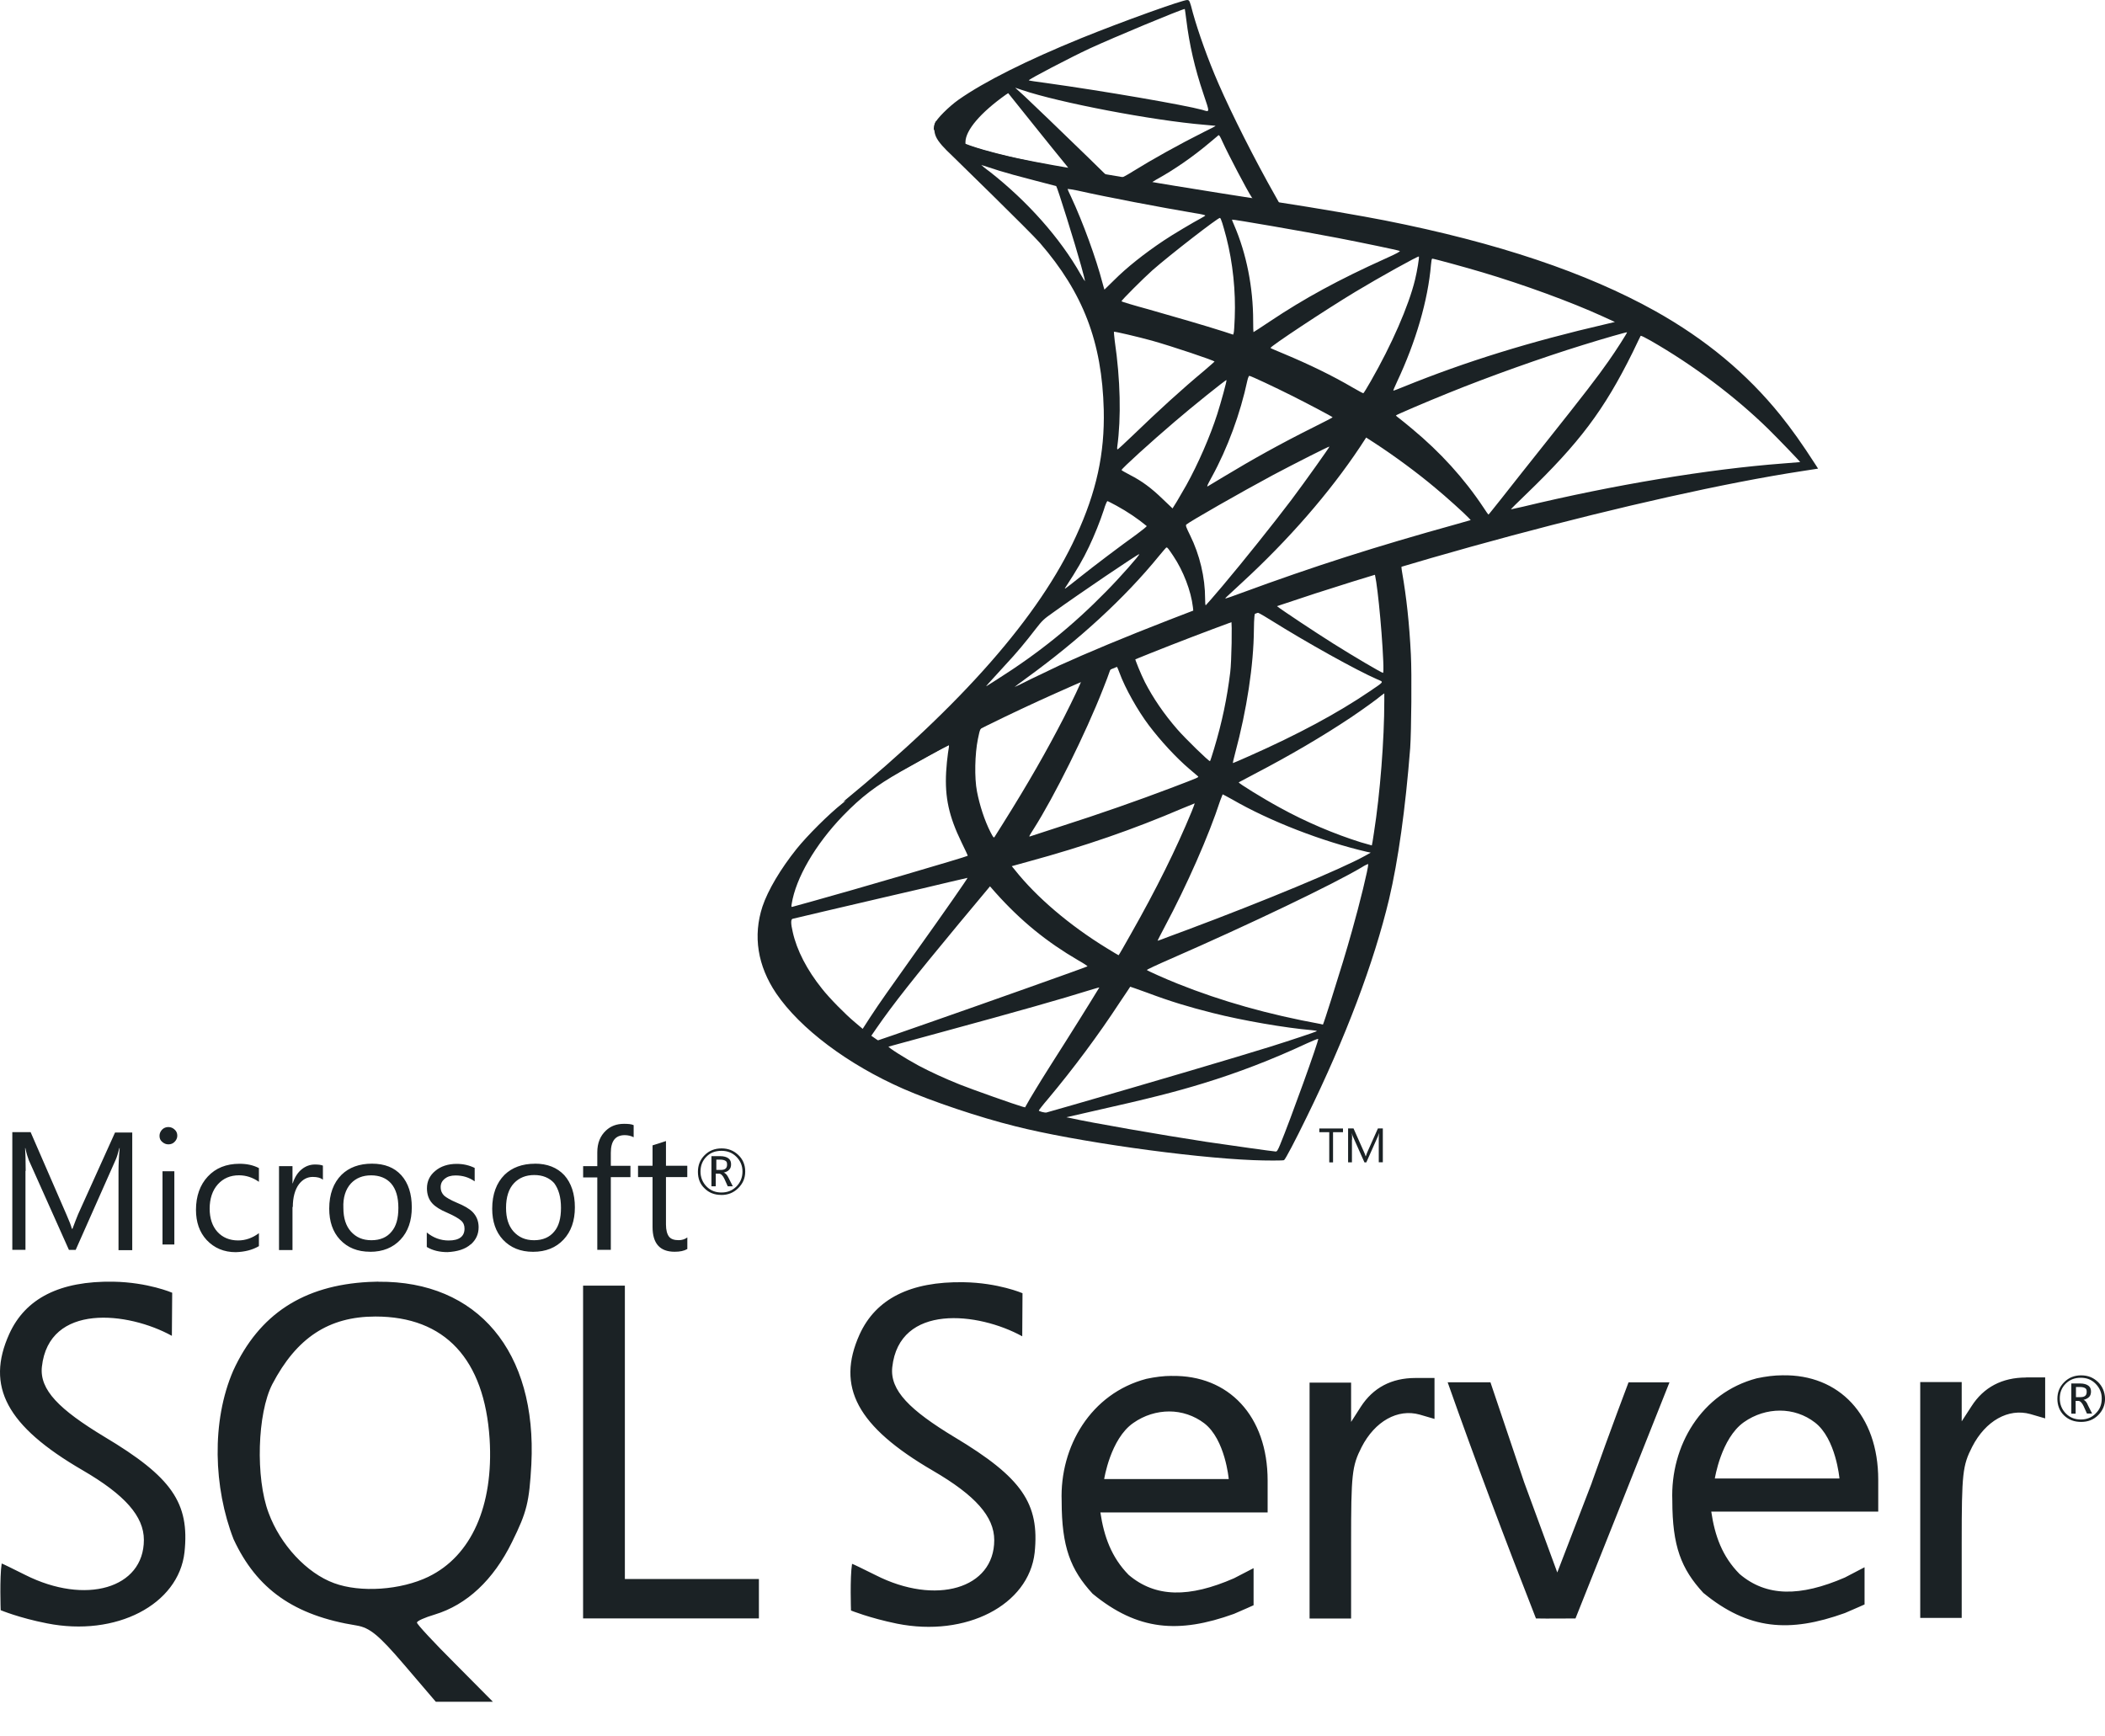
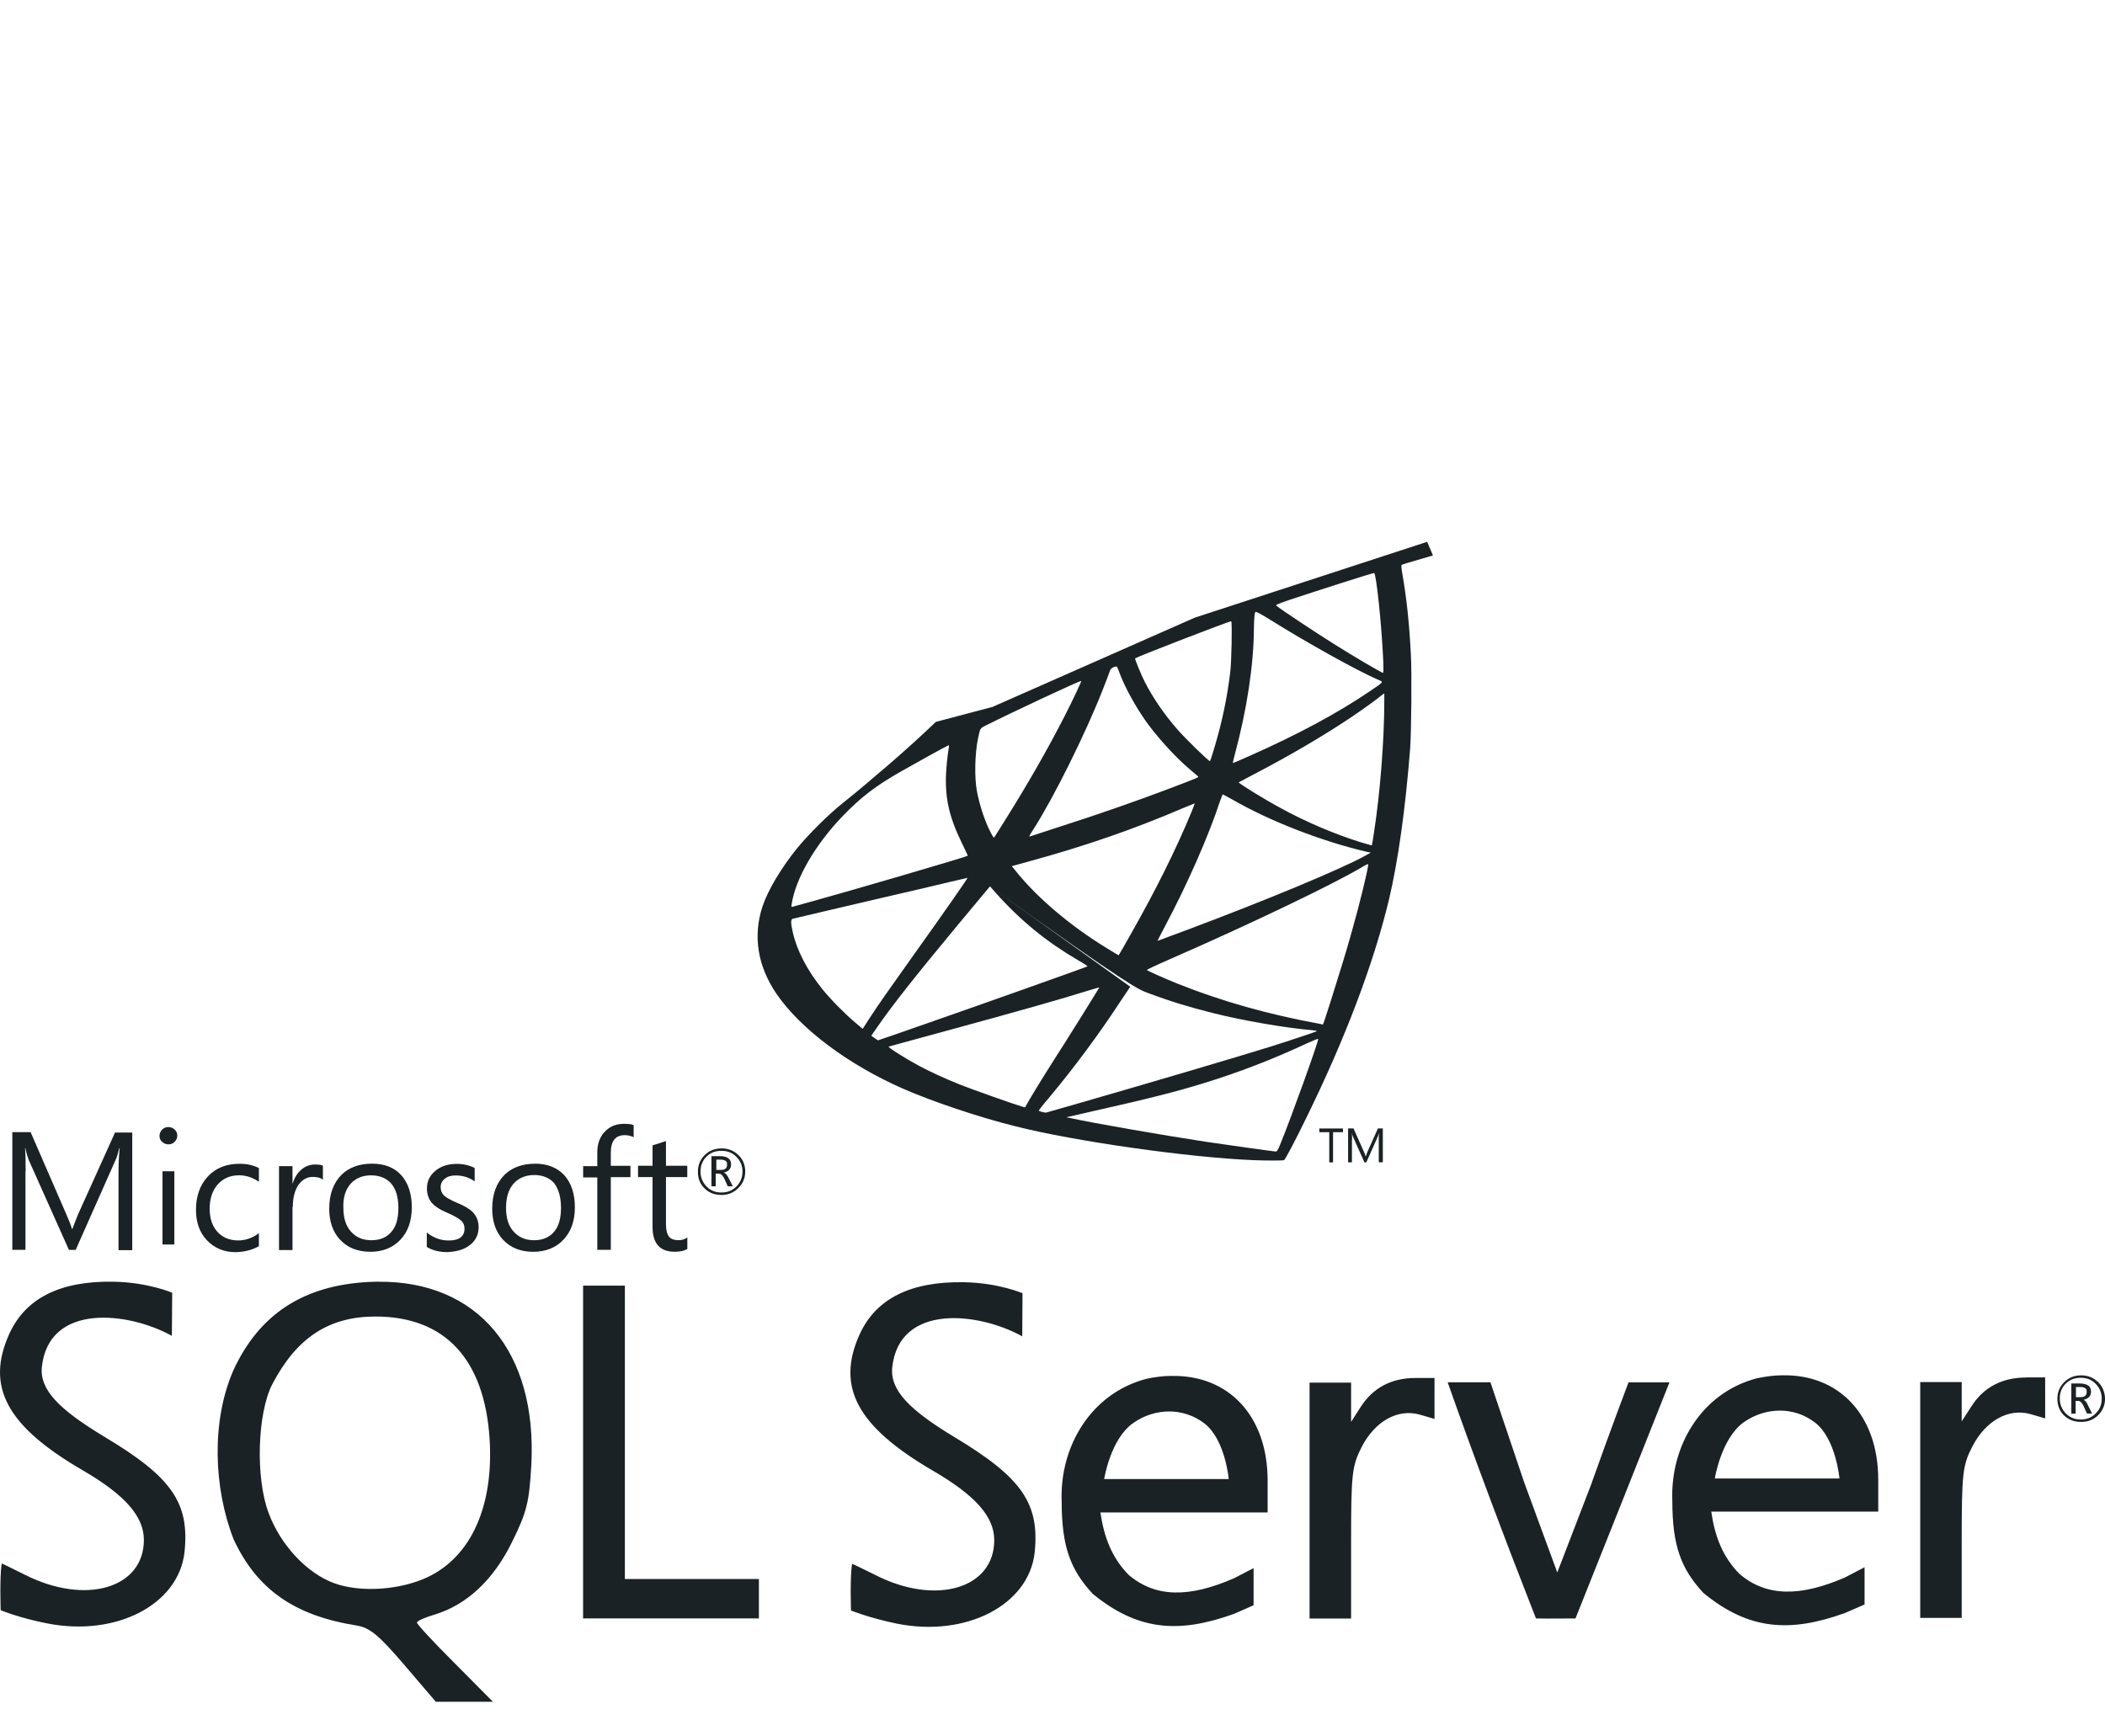
<svg xmlns="http://www.w3.org/2000/svg" width="40" height="33" viewBox="0 0 40 33" fill="none">
  <g clip-path="url(#clip0_11315_37564)">
-     <path d="M27.119 10.297L22.702 11.739L18.859 13.435L17.784 13.719C17.51 13.98 17.223 14.242 16.913 14.51C16.572 14.804 16.255 15.071 16.011 15.265C15.741 15.479 15.341 15.88 15.137 16.133C14.833 16.513 14.593 16.917 14.489 17.227C14.305 17.788 14.396 18.356 14.75 18.88C15.204 19.547 16.109 20.229 17.164 20.692C17.703 20.929 18.607 21.234 19.288 21.403C20.42 21.691 22.61 22 23.815 22.048C24.058 22.058 24.386 22.058 24.4 22.048C24.426 22.031 24.614 21.674 24.83 21.23C25.571 19.718 26.106 18.299 26.396 17.087C26.569 16.352 26.706 15.374 26.797 14.216C26.819 13.891 26.829 12.806 26.81 12.439C26.78 11.838 26.726 11.351 26.643 10.873C26.63 10.803 26.627 10.74 26.633 10.737C26.646 10.727 26.687 10.714 27.23 10.556L27.119 10.297ZM26.111 10.889C26.152 10.889 26.258 11.914 26.285 12.562C26.291 12.698 26.288 12.788 26.282 12.788C26.255 12.788 25.718 12.472 25.334 12.23C25 12.02 24.365 11.599 24.265 11.52C24.232 11.497 24.235 11.493 24.508 11.399C24.973 11.244 26.074 10.89 26.111 10.89V10.889ZM23.86 11.63C23.89 11.63 23.967 11.673 24.151 11.787C24.839 12.217 25.774 12.738 26.174 12.912C26.298 12.966 26.311 12.945 26.027 13.139C25.418 13.553 24.661 13.96 23.733 14.371C23.57 14.444 23.433 14.502 23.429 14.502C23.423 14.502 23.443 14.418 23.47 14.317C23.693 13.485 23.821 12.645 23.827 11.97C23.829 11.747 23.84 11.632 23.86 11.626C23.854 11.63 23.857 11.63 23.86 11.63L23.86 11.63ZM23.396 11.807C23.416 11.827 23.403 12.575 23.377 12.779C23.317 13.266 23.224 13.72 23.07 14.231C23.032 14.355 23 14.458 22.993 14.465C22.98 14.481 22.522 14.034 22.372 13.861C22.111 13.561 21.909 13.26 21.757 12.966C21.681 12.816 21.561 12.522 21.57 12.512C21.624 12.474 23.384 11.794 23.396 11.807ZM21.213 12.666C21.213 12.666 21.219 12.666 21.223 12.669C21.229 12.675 21.253 12.729 21.274 12.789C21.38 13.08 21.622 13.507 21.828 13.78C22.055 14.081 22.352 14.402 22.6 14.613C22.68 14.68 22.753 14.743 22.764 14.753C22.783 14.773 22.79 14.77 22.247 14.977C21.615 15.216 20.928 15.458 20.139 15.711C19.951 15.771 19.764 15.833 19.575 15.895C19.546 15.905 19.556 15.889 19.643 15.752C20.032 15.14 20.628 13.942 20.96 13.094C21.018 12.947 21.075 12.8 21.084 12.766C21.097 12.72 21.114 12.703 21.157 12.68C21.182 12.672 21.204 12.666 21.214 12.666H21.213ZM20.545 12.942C20.555 12.948 20.385 13.306 20.218 13.634C19.893 14.265 19.539 14.886 19.066 15.64C18.986 15.77 18.909 15.891 18.9 15.904C18.883 15.927 18.877 15.92 18.823 15.817C18.709 15.594 18.616 15.306 18.565 15.042C18.514 14.781 18.525 14.327 18.582 14.047C18.625 13.84 18.622 13.843 18.722 13.793C19.15 13.575 20.532 12.927 20.546 12.941L20.545 12.942ZM26.305 13.176V13.316C26.305 14.06 26.225 15.083 26.108 15.827C26.089 15.958 26.071 16.064 26.068 16.067C26.068 16.067 25.971 16.041 25.857 16.007C25.357 15.85 24.812 15.62 24.321 15.349C23.997 15.173 23.526 14.881 23.539 14.868C23.543 14.865 23.683 14.791 23.846 14.705C24.5 14.364 25.128 13.997 25.673 13.633C25.877 13.496 26.184 13.276 26.25 13.216L26.305 13.177V13.176ZM18.025 14.164C18.038 14.164 18.035 14.191 18.014 14.311C18.001 14.398 17.985 14.558 17.979 14.668C17.952 15.155 18.032 15.516 18.272 16.01C18.339 16.147 18.393 16.261 18.389 16.264C18.367 16.284 16.156 16.931 15.461 17.122C15.254 17.179 15.075 17.228 15.06 17.233C15.038 17.239 15.034 17.236 15.044 17.179C15.121 16.688 15.495 16.047 16.016 15.506C16.364 15.146 16.641 14.935 17.114 14.665C17.455 14.471 17.979 14.181 18.02 14.167C18.018 14.162 18.022 14.162 18.025 14.162L18.025 14.164ZM23.233 15.096C23.233 15.096 23.317 15.137 23.413 15.192C24.128 15.606 25.122 15.99 25.971 16.188L26.047 16.204L25.94 16.264C25.497 16.511 24.036 17.119 22.544 17.677C22.327 17.756 22.114 17.837 22.073 17.853C22.032 17.869 21.997 17.88 21.997 17.876C21.997 17.872 22.057 17.756 22.133 17.612C22.55 16.831 22.971 15.879 23.186 15.217C23.213 15.155 23.229 15.099 23.234 15.095L23.233 15.096ZM22.702 15.269C22.702 15.269 22.679 15.342 22.645 15.422C22.354 16.127 21.975 16.895 21.486 17.756C21.362 17.977 21.26 18.154 21.256 18.154C21.252 18.154 21.153 18.094 21.032 18.02C20.325 17.587 19.697 17.052 19.286 16.534L19.226 16.461L19.53 16.377C20.618 16.081 21.543 15.759 22.461 15.366C22.592 15.312 22.698 15.268 22.701 15.268L22.702 15.269ZM26 16.421C26.003 16.498 25.834 17.186 25.693 17.684C25.576 18.101 25.476 18.427 25.293 19.006C25.213 19.26 25.143 19.471 25.139 19.471C25.136 19.471 25.117 19.468 25.096 19.461C24.104 19.28 23.216 19.03 22.381 18.696C22.147 18.603 21.813 18.453 21.793 18.435C21.787 18.429 21.987 18.335 22.24 18.225C23.759 17.561 25.335 16.805 25.876 16.483C25.939 16.442 25.99 16.421 26 16.421ZM18.386 16.682C18.392 16.688 17.968 17.3 17.374 18.131C17.167 18.421 16.927 18.762 16.837 18.889C16.747 19.016 16.61 19.216 16.533 19.336L16.393 19.553L16.243 19.426C16.066 19.279 15.758 18.966 15.621 18.791C15.334 18.434 15.14 18.057 15.064 17.713C15.026 17.553 15.026 17.473 15.06 17.462C15.111 17.449 16.002 17.239 16.837 17.045C17.302 16.939 17.839 16.812 18.032 16.765C18.224 16.719 18.382 16.683 18.386 16.683V16.682ZM18.813 16.845L18.919 16.966C19.4 17.504 19.891 17.901 20.485 18.248C20.592 18.308 20.672 18.362 20.664 18.365C20.642 18.381 18.601 19.105 17.657 19.434C17.126 19.621 16.688 19.771 16.685 19.771C16.682 19.771 16.652 19.752 16.618 19.727L16.557 19.684L16.654 19.543C16.967 19.089 17.361 18.591 18.219 17.556L18.812 16.845H18.813ZM21.477 18.752C21.477 18.752 21.627 18.802 21.808 18.869C22.242 19.032 22.586 19.136 23.047 19.252C23.614 19.396 24.435 19.536 24.919 19.577C24.993 19.583 25.033 19.59 25.019 19.599C24.997 19.613 24.505 19.777 24.145 19.89C23.571 20.07 21.818 20.588 20.388 20.999C20.124 21.076 19.897 21.14 19.884 21.143C19.851 21.149 19.74 21.12 19.74 21.105C19.74 21.099 19.82 20.994 19.917 20.882C20.398 20.308 20.875 19.666 21.272 19.059C21.384 18.892 21.477 18.755 21.477 18.752ZM20.889 18.768C20.889 18.768 20.656 19.152 20.242 19.807C20.064 20.084 19.868 20.398 19.798 20.509C19.731 20.615 19.632 20.783 19.575 20.876L19.479 21.045L19.428 21.032C19.307 20.999 18.462 20.701 18.239 20.611C17.961 20.5 17.675 20.368 17.46 20.254C17.193 20.11 16.86 19.897 16.886 19.89C16.893 19.887 17.351 19.762 17.901 19.613C19.364 19.215 20.175 18.984 20.706 18.818C20.803 18.788 20.886 18.764 20.89 18.767L20.889 18.768ZM25.046 19.744H25.049C25.062 19.777 24.521 21.28 24.325 21.754C24.281 21.86 24.264 21.887 24.241 21.884C24.184 21.881 23.4 21.77 22.922 21.7C22.089 21.573 20.695 21.33 20.344 21.249L20.264 21.233L20.762 21.119C21.831 20.879 22.345 20.748 22.865 20.588C23.523 20.387 24.174 20.137 24.832 19.83C24.936 19.783 25.023 19.746 25.047 19.743L25.046 19.744Z" fill="#1B2225" />
-     <path d="M22.564 5.56343e-05C22.491 -0.01 21.305 0.417 20.542 0.727C19.511 1.148 18.708 1.549 18.215 1.895C18.03 2.026 17.8 2.256 17.764 2.346C17.75 2.379 17.744 2.42 17.744 2.46L18.191 2.884L19.256 3.225L21.791 3.679L24.689 4.177L24.719 3.926C24.709 3.926 24.703 3.923 24.693 3.923L24.312 3.863L24.235 3.726C23.841 3.031 23.407 2.17 23.154 1.589C22.957 1.138 22.771 0.617 22.667 0.243C22.609 0.017 22.602 0.004 22.565 0.001L22.564 5.56343e-05ZM22.511 0.171H22.514C22.514 0.171 22.53 0.267 22.543 0.378C22.6 0.846 22.703 1.296 22.868 1.784C22.992 2.152 22.992 2.132 22.848 2.088C22.507 1.995 20.982 1.731 19.876 1.577C19.7 1.555 19.549 1.531 19.549 1.527C19.535 1.513 20.346 1.089 20.703 0.923C21.163 0.711 22.418 0.188 22.511 0.171ZM19.292 1.667L19.422 1.711C20.13 1.951 21.91 2.291 22.892 2.372C23.003 2.382 23.096 2.391 23.099 2.391C23.102 2.395 23.009 2.445 22.889 2.502C22.415 2.739 21.893 3.03 21.533 3.254C21.427 3.321 21.329 3.374 21.316 3.374C21.303 3.374 21.232 3.361 21.159 3.352L21.025 3.332L20.691 3.005C20.104 2.434 19.643 1.993 19.466 1.826L19.292 1.668V1.667ZM19.158 1.77L19.629 2.358C19.887 2.682 20.146 2.999 20.203 3.069C20.261 3.139 20.307 3.196 20.303 3.199C20.29 3.209 19.622 3.079 19.268 2.998C18.904 2.915 18.753 2.874 18.53 2.805L18.346 2.745V2.698C18.349 2.474 18.633 2.14 19.114 1.799L19.157 1.771L19.158 1.77ZM23.159 2.571C23.172 2.571 23.189 2.601 23.229 2.691C23.343 2.941 23.697 3.616 23.784 3.747C23.811 3.791 23.857 3.794 23.386 3.717C22.254 3.533 21.89 3.474 21.89 3.467C21.89 3.464 21.923 3.441 21.967 3.416C22.318 3.223 22.672 2.976 22.985 2.712C23.061 2.648 23.132 2.588 23.145 2.578C23.148 2.57 23.155 2.567 23.159 2.57V2.571Z" fill="#1B2225" />
-     <path d="M17.786 2.301C17.786 2.301 17.713 2.418 17.783 2.591C17.827 2.698 17.953 2.828 18.096 2.962C18.096 2.962 19.582 4.41 19.762 4.618C20.583 5.566 20.941 6.501 20.974 7.789C20.993 8.617 20.837 9.345 20.447 10.19C19.752 11.706 18.286 13.379 16.025 15.235L16.357 15.124C16.571 14.964 16.86 14.793 17.543 14.419C19.115 13.558 20.885 12.767 23.055 11.952C26.181 10.777 31.319 9.4 34.244 8.953L34.548 8.906L34.501 8.833C34.234 8.419 34.05 8.162 33.831 7.888C33.19 7.094 32.411 6.449 31.46 5.915C30.152 5.184 28.459 4.613 26.315 4.189C25.91 4.109 25.023 3.955 24.302 3.845C22.773 3.609 21.785 3.445 20.696 3.258C20.306 3.191 19.721 3.091 19.333 3.008C19.132 2.964 18.749 2.874 18.449 2.771C18.207 2.679 17.86 2.585 17.787 2.301H17.786ZM18.647 3.135C18.647 3.135 18.704 3.152 18.775 3.176C18.902 3.22 19.065 3.269 19.259 3.323C19.406 3.363 19.553 3.402 19.7 3.44C19.9 3.491 20.067 3.536 20.07 3.536C20.093 3.559 20.43 4.638 20.544 5.052C20.588 5.209 20.621 5.342 20.618 5.342C20.614 5.345 20.577 5.288 20.534 5.212C20.144 4.523 19.525 3.827 18.811 3.266C18.717 3.198 18.647 3.138 18.647 3.135ZM20.29 3.591C20.307 3.591 20.38 3.601 20.47 3.62C21.038 3.748 22.056 3.941 22.707 4.051C22.818 4.067 22.904 4.088 22.904 4.095C22.904 4.101 22.863 4.124 22.814 4.152C22.703 4.209 22.259 4.472 22.112 4.573C21.742 4.82 21.407 5.087 21.168 5.327C21.072 5.423 20.987 5.504 20.987 5.504C20.987 5.504 20.968 5.447 20.95 5.377C20.829 4.912 20.579 4.225 20.353 3.741C20.315 3.664 20.285 3.594 20.285 3.587C20.286 3.594 20.286 3.591 20.29 3.591ZM23.182 4.141C23.202 4.147 23.236 4.261 23.303 4.511C23.427 4.995 23.483 5.536 23.463 6.04C23.457 6.18 23.45 6.31 23.443 6.327L23.433 6.36L23.26 6.303C22.903 6.189 22.322 6.02 21.824 5.879C21.54 5.802 21.31 5.732 21.31 5.726C21.31 5.706 21.724 5.292 21.9 5.135C22.237 4.839 23.151 4.131 23.182 4.141L23.182 4.141ZM23.412 4.174C23.422 4.164 24.794 4.401 25.418 4.522C25.883 4.612 26.557 4.752 26.597 4.769C26.617 4.775 26.547 4.816 26.323 4.916C25.442 5.313 24.786 5.67 24.136 6.105C23.966 6.219 23.822 6.312 23.819 6.312C23.816 6.312 23.813 6.216 23.813 6.098C23.813 5.463 23.686 4.822 23.453 4.282C23.428 4.227 23.409 4.178 23.412 4.175V4.174ZM26.962 4.876C26.972 4.886 26.929 5.156 26.889 5.316C26.768 5.814 26.445 6.552 26.047 7.246C25.977 7.37 25.914 7.47 25.907 7.473C25.9 7.476 25.811 7.426 25.706 7.366C25.319 7.139 24.878 6.925 24.397 6.724C24.264 6.667 24.147 6.621 24.143 6.613C24.121 6.594 25.196 5.882 25.763 5.541C26.214 5.269 26.949 4.861 26.962 4.875V4.876ZM27.215 4.915C27.245 4.915 27.853 5.081 28.17 5.176C28.954 5.409 29.857 5.74 30.444 6.008L30.687 6.119L30.518 6.159C29.082 6.491 27.854 6.87 26.668 7.352C26.572 7.392 26.483 7.425 26.477 7.425C26.471 7.425 26.503 7.348 26.547 7.255C26.904 6.497 27.135 5.706 27.192 5.032C27.197 4.966 27.206 4.916 27.216 4.916L27.215 4.915ZM21.166 6.305C21.176 6.295 21.64 6.405 21.89 6.474C22.271 6.581 23.079 6.852 23.079 6.872C23.079 6.875 22.989 6.952 22.882 7.045C22.445 7.409 22.025 7.793 21.52 8.28C21.37 8.424 21.243 8.541 21.236 8.541C21.23 8.541 21.226 8.522 21.23 8.495C21.307 7.934 21.29 7.213 21.183 6.481C21.173 6.388 21.164 6.308 21.167 6.305H21.166ZM30.918 6.315C30.925 6.321 30.704 6.669 30.564 6.866C30.364 7.154 30.07 7.534 29.406 8.369C29.055 8.809 28.662 9.307 28.532 9.473C28.398 9.64 28.289 9.78 28.284 9.78C28.281 9.78 28.237 9.72 28.191 9.647C27.818 9.086 27.369 8.595 26.839 8.154C26.739 8.07 26.628 7.98 26.592 7.953C26.554 7.927 26.525 7.899 26.525 7.896C26.525 7.886 27.093 7.642 27.523 7.469C28.278 7.162 29.306 6.795 30.078 6.557C30.481 6.431 30.911 6.309 30.918 6.315ZM31.175 6.381C31.189 6.378 31.268 6.419 31.366 6.474C32.177 6.939 32.971 7.536 33.6 8.151C33.776 8.324 34.215 8.779 34.207 8.782C34.207 8.782 34.053 8.795 33.872 8.809C32.466 8.916 30.667 9.213 28.938 9.63C28.821 9.656 28.718 9.68 28.711 9.68C28.705 9.68 28.835 9.55 28.999 9.393C30.014 8.414 30.479 7.798 31.025 6.695C31.104 6.531 31.17 6.391 31.177 6.381H31.175ZM23.74 7.142C23.787 7.152 24.221 7.356 24.548 7.52C24.848 7.67 25.3 7.909 25.323 7.93C25.326 7.934 25.166 8.017 24.969 8.115C24.341 8.428 23.804 8.727 23.243 9.066C23.083 9.162 22.95 9.244 22.947 9.244C22.933 9.244 22.936 9.23 23.026 9.066C23.326 8.519 23.568 7.864 23.704 7.227C23.716 7.177 23.731 7.143 23.74 7.143V7.142ZM23.306 7.222C23.316 7.232 23.203 7.643 23.132 7.866C22.996 8.291 22.765 8.821 22.542 9.222C22.488 9.315 22.408 9.452 22.364 9.529L22.281 9.662L22.093 9.483C21.876 9.273 21.699 9.142 21.472 9.026C21.382 8.979 21.312 8.939 21.312 8.933C21.312 8.906 21.883 8.388 22.321 8.015C22.634 7.745 23.295 7.213 23.306 7.223V7.222ZM25.96 8.315L26.124 8.421C26.497 8.664 26.938 8.989 27.275 9.273C27.466 9.43 27.833 9.76 27.907 9.841L27.947 9.884L27.677 9.961C26.148 10.385 24.966 10.762 23.587 11.27C23.434 11.327 23.303 11.373 23.293 11.373C23.274 11.373 23.256 11.389 23.6 11.073C24.482 10.262 25.263 9.366 25.843 8.495L25.96 8.316V8.315ZM25.262 8.488C25.268 8.494 24.811 9.138 24.538 9.502C24.21 9.936 23.629 10.664 23.229 11.138C23.063 11.335 22.919 11.498 22.913 11.502C22.903 11.505 22.9 11.456 22.9 11.378C22.9 10.973 22.797 10.543 22.616 10.176C22.54 10.023 22.526 9.985 22.543 9.969C22.606 9.912 23.577 9.357 24.192 9.027C24.605 8.808 25.253 8.48 25.262 8.487V8.488ZM21.042 9.523C21.052 9.523 21.128 9.564 21.215 9.61C21.429 9.727 21.62 9.857 21.79 9.997C21.796 10.003 21.71 10.073 21.596 10.157C21.279 10.384 20.798 10.748 20.518 10.971C20.224 11.205 20.214 11.211 20.247 11.162C20.468 10.824 20.578 10.634 20.694 10.39C20.797 10.173 20.901 9.916 20.975 9.691C21.002 9.596 21.036 9.523 21.043 9.523L21.042 9.523ZM22.168 10.405C22.184 10.402 22.205 10.431 22.295 10.565C22.485 10.848 22.632 11.229 22.668 11.537L22.675 11.604L22.218 11.78C21.399 12.097 20.645 12.412 20.134 12.645C19.99 12.713 19.74 12.833 19.576 12.912C19.413 12.996 19.279 13.059 19.279 13.056C19.279 13.053 19.382 12.977 19.51 12.883C20.508 12.159 21.373 11.364 22.021 10.569C22.091 10.486 22.154 10.409 22.161 10.406H22.168V10.405ZM21.649 10.531C21.662 10.544 21.282 10.975 21.021 11.239C20.376 11.897 19.739 12.411 18.947 12.912C18.847 12.975 18.757 13.032 18.747 13.039C18.724 13.052 18.753 13.02 19.1 12.641C19.321 12.405 19.487 12.204 19.678 11.956C19.805 11.793 19.828 11.769 20.012 11.64C20.503 11.286 21.635 10.519 21.648 10.532L21.649 10.531Z" fill="#1B2225" />
+     <path d="M27.119 10.297L22.702 11.739L18.859 13.435L17.784 13.719C17.51 13.98 17.223 14.242 16.913 14.51C16.572 14.804 16.255 15.071 16.011 15.265C15.741 15.479 15.341 15.88 15.137 16.133C14.833 16.513 14.593 16.917 14.489 17.227C14.305 17.788 14.396 18.356 14.75 18.88C15.204 19.547 16.109 20.229 17.164 20.692C17.703 20.929 18.607 21.234 19.288 21.403C20.42 21.691 22.61 22 23.815 22.048C24.058 22.058 24.386 22.058 24.4 22.048C24.426 22.031 24.614 21.674 24.83 21.23C25.571 19.718 26.106 18.299 26.396 17.087C26.569 16.352 26.706 15.374 26.797 14.216C26.819 13.891 26.829 12.806 26.81 12.439C26.78 11.838 26.726 11.351 26.643 10.873C26.63 10.803 26.627 10.74 26.633 10.737C26.646 10.727 26.687 10.714 27.23 10.556L27.119 10.297ZM26.111 10.889C26.152 10.889 26.258 11.914 26.285 12.562C26.291 12.698 26.288 12.788 26.282 12.788C26.255 12.788 25.718 12.472 25.334 12.23C25 12.02 24.365 11.599 24.265 11.52C24.232 11.497 24.235 11.493 24.508 11.399C24.973 11.244 26.074 10.89 26.111 10.89V10.889ZM23.86 11.63C23.89 11.63 23.967 11.673 24.151 11.787C24.839 12.217 25.774 12.738 26.174 12.912C26.298 12.966 26.311 12.945 26.027 13.139C25.418 13.553 24.661 13.96 23.733 14.371C23.57 14.444 23.433 14.502 23.429 14.502C23.423 14.502 23.443 14.418 23.47 14.317C23.693 13.485 23.821 12.645 23.827 11.97C23.829 11.747 23.84 11.632 23.86 11.626C23.854 11.63 23.857 11.63 23.86 11.63L23.86 11.63ZM23.396 11.807C23.416 11.827 23.403 12.575 23.377 12.779C23.317 13.266 23.224 13.72 23.07 14.231C23.032 14.355 23 14.458 22.993 14.465C22.98 14.481 22.522 14.034 22.372 13.861C22.111 13.561 21.909 13.26 21.757 12.966C21.681 12.816 21.561 12.522 21.57 12.512C21.624 12.474 23.384 11.794 23.396 11.807ZM21.213 12.666C21.213 12.666 21.219 12.666 21.223 12.669C21.229 12.675 21.253 12.729 21.274 12.789C21.38 13.08 21.622 13.507 21.828 13.78C22.055 14.081 22.352 14.402 22.6 14.613C22.68 14.68 22.753 14.743 22.764 14.753C22.783 14.773 22.79 14.77 22.247 14.977C21.615 15.216 20.928 15.458 20.139 15.711C19.951 15.771 19.764 15.833 19.575 15.895C19.546 15.905 19.556 15.889 19.643 15.752C20.032 15.14 20.628 13.942 20.96 13.094C21.018 12.947 21.075 12.8 21.084 12.766C21.097 12.72 21.114 12.703 21.157 12.68C21.182 12.672 21.204 12.666 21.214 12.666H21.213ZM20.545 12.942C20.555 12.948 20.385 13.306 20.218 13.634C19.893 14.265 19.539 14.886 19.066 15.64C18.986 15.77 18.909 15.891 18.9 15.904C18.883 15.927 18.877 15.92 18.823 15.817C18.709 15.594 18.616 15.306 18.565 15.042C18.514 14.781 18.525 14.327 18.582 14.047C18.625 13.84 18.622 13.843 18.722 13.793C19.15 13.575 20.532 12.927 20.546 12.941L20.545 12.942ZM26.305 13.176V13.316C26.305 14.06 26.225 15.083 26.108 15.827C26.089 15.958 26.071 16.064 26.068 16.067C26.068 16.067 25.971 16.041 25.857 16.007C25.357 15.85 24.812 15.62 24.321 15.349C23.997 15.173 23.526 14.881 23.539 14.868C23.543 14.865 23.683 14.791 23.846 14.705C24.5 14.364 25.128 13.997 25.673 13.633C25.877 13.496 26.184 13.276 26.25 13.216L26.305 13.177V13.176ZM18.025 14.164C18.038 14.164 18.035 14.191 18.014 14.311C18.001 14.398 17.985 14.558 17.979 14.668C17.952 15.155 18.032 15.516 18.272 16.01C18.339 16.147 18.393 16.261 18.389 16.264C18.367 16.284 16.156 16.931 15.461 17.122C15.254 17.179 15.075 17.228 15.06 17.233C15.038 17.239 15.034 17.236 15.044 17.179C15.121 16.688 15.495 16.047 16.016 15.506C16.364 15.146 16.641 14.935 17.114 14.665C17.455 14.471 17.979 14.181 18.02 14.167C18.018 14.162 18.022 14.162 18.025 14.162L18.025 14.164ZM23.233 15.096C23.233 15.096 23.317 15.137 23.413 15.192C24.128 15.606 25.122 15.99 25.971 16.188L26.047 16.204L25.94 16.264C25.497 16.511 24.036 17.119 22.544 17.677C22.327 17.756 22.114 17.837 22.073 17.853C22.032 17.869 21.997 17.88 21.997 17.876C21.997 17.872 22.057 17.756 22.133 17.612C22.55 16.831 22.971 15.879 23.186 15.217C23.213 15.155 23.229 15.099 23.234 15.095L23.233 15.096ZM22.702 15.269C22.702 15.269 22.679 15.342 22.645 15.422C22.354 16.127 21.975 16.895 21.486 17.756C21.362 17.977 21.26 18.154 21.256 18.154C21.252 18.154 21.153 18.094 21.032 18.02C20.325 17.587 19.697 17.052 19.286 16.534L19.226 16.461L19.53 16.377C20.618 16.081 21.543 15.759 22.461 15.366C22.592 15.312 22.698 15.268 22.701 15.268L22.702 15.269ZM26 16.421C26.003 16.498 25.834 17.186 25.693 17.684C25.576 18.101 25.476 18.427 25.293 19.006C25.213 19.26 25.143 19.471 25.139 19.471C25.136 19.471 25.117 19.468 25.096 19.461C24.104 19.28 23.216 19.03 22.381 18.696C22.147 18.603 21.813 18.453 21.793 18.435C21.787 18.429 21.987 18.335 22.24 18.225C23.759 17.561 25.335 16.805 25.876 16.483C25.939 16.442 25.99 16.421 26 16.421ZM18.386 16.682C18.392 16.688 17.968 17.3 17.374 18.131C17.167 18.421 16.927 18.762 16.837 18.889C16.747 19.016 16.61 19.216 16.533 19.336L16.393 19.553L16.243 19.426C16.066 19.279 15.758 18.966 15.621 18.791C15.334 18.434 15.14 18.057 15.064 17.713C15.026 17.553 15.026 17.473 15.06 17.462C15.111 17.449 16.002 17.239 16.837 17.045C17.302 16.939 17.839 16.812 18.032 16.765C18.224 16.719 18.382 16.683 18.386 16.683V16.682ZM18.813 16.845L18.919 16.966C19.4 17.504 19.891 17.901 20.485 18.248C20.592 18.308 20.672 18.362 20.664 18.365C20.642 18.381 18.601 19.105 17.657 19.434C17.126 19.621 16.688 19.771 16.685 19.771C16.682 19.771 16.652 19.752 16.618 19.727L16.557 19.684L16.654 19.543C16.967 19.089 17.361 18.591 18.219 17.556L18.812 16.845H18.813ZC21.477 18.752 21.627 18.802 21.808 18.869C22.242 19.032 22.586 19.136 23.047 19.252C23.614 19.396 24.435 19.536 24.919 19.577C24.993 19.583 25.033 19.59 25.019 19.599C24.997 19.613 24.505 19.777 24.145 19.89C23.571 20.07 21.818 20.588 20.388 20.999C20.124 21.076 19.897 21.14 19.884 21.143C19.851 21.149 19.74 21.12 19.74 21.105C19.74 21.099 19.82 20.994 19.917 20.882C20.398 20.308 20.875 19.666 21.272 19.059C21.384 18.892 21.477 18.755 21.477 18.752ZM20.889 18.768C20.889 18.768 20.656 19.152 20.242 19.807C20.064 20.084 19.868 20.398 19.798 20.509C19.731 20.615 19.632 20.783 19.575 20.876L19.479 21.045L19.428 21.032C19.307 20.999 18.462 20.701 18.239 20.611C17.961 20.5 17.675 20.368 17.46 20.254C17.193 20.11 16.86 19.897 16.886 19.89C16.893 19.887 17.351 19.762 17.901 19.613C19.364 19.215 20.175 18.984 20.706 18.818C20.803 18.788 20.886 18.764 20.89 18.767L20.889 18.768ZM25.046 19.744H25.049C25.062 19.777 24.521 21.28 24.325 21.754C24.281 21.86 24.264 21.887 24.241 21.884C24.184 21.881 23.4 21.77 22.922 21.7C22.089 21.573 20.695 21.33 20.344 21.249L20.264 21.233L20.762 21.119C21.831 20.879 22.345 20.748 22.865 20.588C23.523 20.387 24.174 20.137 24.832 19.83C24.936 19.783 25.023 19.746 25.047 19.743L25.046 19.744Z" fill="#1B2225" />
    <path d="M7.191 24.357C7.13 24.357 7.069 24.363 7.007 24.363C5.763 24.428 4.924 24.977 4.433 26.046C4.013 27.012 4.059 28.277 4.438 29.251C4.878 30.201 5.589 30.703 6.776 30.892C7.027 30.934 7.195 31.071 7.682 31.64L8.281 32.341H9.366L8.645 31.614C8.245 31.215 7.923 30.868 7.923 30.837C7.923 30.805 8.075 30.739 8.26 30.684C8.87 30.499 9.375 30.028 9.729 29.307C10.015 28.728 10.056 28.548 10.097 27.829C10.206 25.683 9.074 24.342 7.191 24.359V24.357ZM8.143 29.965C7.615 30.22 6.848 30.272 6.348 30.087C5.831 29.898 5.328 29.36 5.104 28.752C4.853 28.087 4.889 26.859 5.175 26.305C5.635 25.426 6.245 25.02 7.134 25.02C8.455 25.02 9.206 25.829 9.304 27.349C9.382 28.619 8.956 29.57 8.142 29.965H8.143ZM26.897 26.188C26.441 26.188 26.092 26.373 25.858 26.736L25.674 27.023V26.276H24.885V30.759H25.674V29.326C25.674 28.015 25.69 27.863 25.873 27.503C26.125 27.011 26.559 26.766 26.978 26.884L27.259 26.966V26.188H26.895H26.897ZM22.267 26.148C22.112 26.148 21.948 26.169 21.785 26.204C20.731 26.48 20.136 27.489 20.174 28.527C20.174 29.398 20.342 29.831 20.762 30.288C21.621 30.993 22.399 31.049 23.448 30.671C23.627 30.595 23.821 30.507 23.821 30.507V29.802L23.448 29.995C22.599 30.365 21.959 30.365 21.447 29.93C21.12 29.597 20.977 29.198 20.91 28.743H24.088V28.138C24.088 26.908 23.346 26.13 22.267 26.149L22.267 26.148ZM20.981 28.114C20.981 28.114 21.099 27.346 21.534 27.044C21.743 26.896 21.984 26.824 22.219 26.824C22.453 26.824 22.69 26.901 22.884 27.049C23.283 27.356 23.349 28.109 23.349 28.109H20.98V28.114H20.98H20.981ZM1.983 27.305C1.128 26.788 0.749 26.415 0.796 25.975C0.929 24.758 2.434 24.927 3.266 25.387L3.272 24.568C3.272 24.568 2.812 24.369 2.151 24.358C1.138 24.342 0.483 24.674 0.176 25.351C-0.275 26.348 0.124 27.101 1.566 27.939C2.377 28.41 2.734 28.819 2.734 29.265C2.734 30.187 1.624 30.508 0.478 29.93C0.242 29.812 0.043 29.714 0.032 29.714C-0.009 29.975 0.013 30.601 0.013 30.601C0.013 30.601 0.364 30.748 0.892 30.851C2.202 31.112 3.394 30.498 3.506 29.499C3.605 28.562 3.266 28.071 1.983 27.305ZM33.871 26.137C33.718 26.137 33.555 26.158 33.384 26.194C32.331 26.47 31.738 27.479 31.778 28.517C31.778 29.385 31.947 29.816 32.367 30.272C33.226 30.977 34.004 31.034 35.058 30.655C35.237 30.579 35.431 30.492 35.431 30.492V29.785L35.057 29.98C34.206 30.348 33.566 30.348 33.056 29.913C32.727 29.581 32.585 29.187 32.518 28.727H35.691V28.122C35.691 26.895 34.949 26.116 33.87 26.137H33.872L33.871 26.137ZM32.585 28.103C32.585 28.103 32.703 27.336 33.138 27.028C33.348 26.88 33.588 26.808 33.824 26.808C34.059 26.808 34.295 26.884 34.488 27.034C34.888 27.341 34.954 28.098 34.954 28.098H32.584V28.103H32.585ZM18.142 27.315C17.287 26.798 16.909 26.424 16.955 25.984C17.088 24.766 18.592 24.936 19.425 25.396L19.43 24.577C19.43 24.577 18.97 24.378 18.309 24.368C17.297 24.352 16.642 24.684 16.334 25.361C15.884 26.358 16.288 27.111 17.726 27.949C18.534 28.419 18.893 28.823 18.893 29.27C18.893 30.191 17.783 30.518 16.637 29.934C16.402 29.817 16.203 29.72 16.191 29.72C16.149 29.981 16.171 30.607 16.171 30.607C16.171 30.607 16.519 30.749 17.045 30.857C18.356 31.119 19.549 30.505 19.661 29.507C19.757 28.573 19.42 28.082 18.141 27.314L18.142 27.315ZM38.501 26.179C38.045 26.179 37.693 26.364 37.462 26.727L37.277 27.012V26.266H36.489V30.748H37.277V29.315C37.277 28.005 37.293 27.852 37.477 27.494C37.729 27.003 38.163 26.757 38.582 26.874L38.863 26.956V26.177H38.499L38.501 26.179ZM11.874 27.289V24.433H11.08V30.757H14.421V30.009H11.874V27.288V27.289ZM30.248 28.18L29.592 29.884L28.962 28.169L28.322 26.27H27.509C28.036 27.764 28.609 29.284 29.187 30.758C29.438 30.763 29.688 30.758 29.938 30.758L30.823 28.538L31.724 26.271H30.946C30.946 26.271 30.604 27.171 30.247 28.179L30.248 28.18ZM13.705 22.71C13.833 22.71 13.939 22.669 14.028 22.58C14.115 22.494 14.161 22.392 14.161 22.264C14.161 22.136 14.115 22.03 14.028 21.948C13.941 21.866 13.838 21.825 13.712 21.825C13.585 21.825 13.476 21.866 13.39 21.953C13.302 22.04 13.262 22.147 13.262 22.27C13.262 22.399 13.303 22.505 13.39 22.586C13.472 22.668 13.578 22.709 13.706 22.709L13.706 22.709L13.705 22.71ZM13.423 21.983C13.499 21.906 13.591 21.871 13.71 21.871C13.822 21.871 13.914 21.906 13.992 21.983C14.068 22.059 14.109 22.151 14.109 22.265C14.109 22.378 14.068 22.475 13.992 22.551C13.913 22.627 13.822 22.663 13.71 22.663C13.598 22.663 13.505 22.628 13.428 22.551C13.352 22.474 13.311 22.377 13.311 22.265C13.312 22.152 13.347 22.06 13.423 21.983ZM13.613 22.305H13.664C13.7 22.305 13.737 22.341 13.767 22.407L13.829 22.545H13.925L13.848 22.392C13.818 22.33 13.787 22.294 13.751 22.285C13.796 22.274 13.832 22.259 13.857 22.229C13.884 22.202 13.892 22.166 13.892 22.126C13.892 22.079 13.878 22.044 13.846 22.017C13.811 21.988 13.754 21.972 13.682 21.972H13.519V22.545H13.601V22.304H13.613V22.305ZM13.613 22.038H13.684C13.735 22.038 13.771 22.049 13.792 22.065C13.812 22.08 13.816 22.1 13.816 22.136C13.816 22.203 13.775 22.234 13.699 22.234H13.612V22.038H13.613ZM0.488 22.254C0.488 22.055 0.483 21.906 0.477 21.819H0.482C0.503 21.922 0.528 21.998 0.548 22.05L1.31 23.754H1.438L2.201 22.034C2.222 21.988 2.242 21.917 2.268 21.819H2.274C2.258 21.988 2.252 22.137 2.252 22.255V23.759H2.513V21.523H2.186L1.484 23.077C1.458 23.139 1.423 23.23 1.377 23.353H1.366C1.351 23.293 1.315 23.201 1.265 23.088L0.582 21.516H0.234V23.752H0.484V22.253H0.488L0.488 22.254ZM3.088 22.259H3.313V23.651H3.088V22.259ZM3.2 21.748C3.247 21.748 3.287 21.732 3.317 21.701C3.348 21.67 3.369 21.63 3.369 21.584C3.369 21.537 3.353 21.497 3.317 21.466C3.285 21.436 3.245 21.419 3.199 21.419C3.154 21.419 3.113 21.435 3.082 21.466C3.052 21.497 3.031 21.538 3.031 21.584C3.031 21.635 3.046 21.67 3.082 21.701C3.117 21.731 3.153 21.748 3.2 21.748ZM4.92 23.681V23.436C4.797 23.528 4.664 23.574 4.526 23.574C4.362 23.574 4.229 23.518 4.131 23.41C4.035 23.304 3.984 23.155 3.984 22.97C3.984 22.784 4.035 22.622 4.142 22.505C4.245 22.392 4.378 22.336 4.541 22.336C4.675 22.336 4.802 22.377 4.92 22.46V22.199C4.813 22.143 4.69 22.117 4.552 22.117C4.297 22.117 4.098 22.199 3.949 22.359C3.801 22.517 3.724 22.732 3.724 22.992C3.724 23.223 3.789 23.417 3.927 23.566C4.071 23.719 4.255 23.797 4.48 23.797C4.653 23.791 4.795 23.755 4.919 23.683L4.92 23.681ZM5.564 22.939C5.564 22.755 5.605 22.607 5.681 22.505C5.752 22.413 5.84 22.367 5.942 22.367C6.029 22.367 6.09 22.383 6.136 22.419V22.152C6.101 22.137 6.049 22.131 5.984 22.131C5.891 22.131 5.809 22.162 5.737 22.219C5.66 22.279 5.6 22.371 5.563 22.488H5.558V22.162H5.302V23.757H5.558V22.938H5.563L5.564 22.939ZM7.033 23.79C7.274 23.79 7.466 23.712 7.61 23.559C7.754 23.406 7.825 23.2 7.825 22.945C7.825 22.689 7.759 22.484 7.626 22.335C7.493 22.188 7.309 22.115 7.068 22.115C6.827 22.115 6.634 22.186 6.491 22.325C6.338 22.477 6.256 22.693 6.256 22.97C6.256 23.211 6.322 23.41 6.46 23.558C6.604 23.712 6.793 23.789 7.034 23.789L7.033 23.79ZM6.669 22.49C6.766 22.387 6.895 22.337 7.052 22.337C7.21 22.337 7.34 22.388 7.431 22.49C7.524 22.597 7.57 22.751 7.57 22.955C7.57 23.16 7.528 23.304 7.441 23.406C7.355 23.513 7.227 23.57 7.058 23.57C6.889 23.57 6.766 23.513 6.669 23.406C6.573 23.298 6.525 23.151 6.525 22.955C6.516 22.762 6.566 22.602 6.669 22.49ZM8.946 23.65C9.044 23.563 9.095 23.456 9.095 23.323C9.095 23.205 9.054 23.108 8.978 23.031C8.916 22.97 8.82 22.914 8.681 22.857C8.557 22.805 8.482 22.759 8.44 22.723C8.399 22.683 8.374 22.631 8.374 22.559C8.374 22.492 8.401 22.442 8.451 22.401C8.502 22.36 8.568 22.339 8.656 22.339C8.794 22.339 8.911 22.375 9.02 22.451V22.196C8.916 22.145 8.804 22.119 8.677 22.119C8.513 22.119 8.374 22.165 8.272 22.252C8.165 22.339 8.113 22.451 8.113 22.584C8.113 22.701 8.149 22.799 8.215 22.87C8.271 22.932 8.367 22.993 8.501 23.049C8.629 23.105 8.716 23.156 8.762 23.197C8.808 23.238 8.827 23.289 8.827 23.349C8.827 23.498 8.726 23.575 8.526 23.575C8.373 23.575 8.234 23.524 8.11 23.423V23.698C8.222 23.766 8.356 23.796 8.504 23.796C8.694 23.786 8.841 23.74 8.945 23.648V23.651L8.946 23.65ZM10.165 22.116C9.924 22.116 9.731 22.188 9.588 22.326C9.435 22.479 9.353 22.695 9.353 22.971C9.353 23.212 9.42 23.412 9.557 23.559C9.701 23.712 9.89 23.79 10.13 23.79C10.371 23.79 10.564 23.712 10.708 23.559C10.852 23.406 10.924 23.2 10.924 22.945C10.924 22.689 10.856 22.484 10.724 22.335C10.586 22.188 10.401 22.115 10.166 22.115H10.166L10.165 22.116ZM10.66 22.955C10.66 23.15 10.62 23.303 10.532 23.405C10.445 23.512 10.317 23.57 10.149 23.57C9.98 23.57 9.857 23.512 9.759 23.405C9.663 23.297 9.616 23.15 9.616 22.955C9.616 22.75 9.667 22.591 9.769 22.484C9.865 22.383 9.994 22.331 10.152 22.331C10.311 22.331 10.438 22.383 10.53 22.484C10.614 22.597 10.66 22.749 10.66 22.955ZM11.352 23.753H11.607V22.371H11.98V22.156H11.607V21.909C11.607 21.684 11.694 21.573 11.873 21.573C11.934 21.573 11.995 21.588 12.041 21.613V21.383C11.995 21.362 11.934 21.358 11.857 21.358C11.719 21.358 11.606 21.399 11.514 21.486C11.407 21.587 11.35 21.72 11.35 21.9V22.162H11.081V22.377H11.35V23.753H11.352H11.352ZM12.4 23.318C12.4 23.63 12.538 23.789 12.82 23.789C12.921 23.789 12.998 23.773 13.061 23.737V23.517C13.014 23.552 12.958 23.569 12.897 23.569C12.81 23.569 12.749 23.548 12.713 23.502C12.677 23.455 12.655 23.379 12.655 23.271V22.37H13.06V22.155H12.655V21.685C12.568 21.716 12.481 21.741 12.4 21.767V22.155H12.124V22.37H12.4V23.317V23.318ZM39.863 26.261C39.777 26.179 39.673 26.138 39.547 26.138C39.42 26.138 39.311 26.18 39.224 26.268C39.136 26.356 39.095 26.462 39.095 26.584C39.095 26.707 39.137 26.819 39.223 26.901C39.309 26.983 39.416 27.023 39.546 27.023C39.676 27.023 39.781 26.982 39.87 26.895C39.956 26.808 40.001 26.705 40.001 26.579C39.996 26.449 39.949 26.343 39.864 26.261H39.863ZM39.821 26.865C39.745 26.941 39.652 26.977 39.54 26.977C39.427 26.977 39.336 26.941 39.258 26.865C39.181 26.787 39.141 26.691 39.141 26.577C39.141 26.464 39.176 26.373 39.253 26.296C39.33 26.22 39.422 26.184 39.539 26.184C39.656 26.184 39.743 26.22 39.82 26.296C39.897 26.374 39.938 26.466 39.938 26.577C39.938 26.695 39.902 26.787 39.82 26.865H39.821ZM39.592 26.604C39.638 26.593 39.673 26.573 39.699 26.548C39.724 26.522 39.734 26.485 39.734 26.445C39.734 26.398 39.72 26.363 39.688 26.337C39.652 26.308 39.595 26.292 39.523 26.292H39.36V26.866H39.442V26.624H39.494C39.529 26.624 39.564 26.659 39.595 26.726L39.657 26.864H39.755L39.678 26.711C39.652 26.644 39.621 26.613 39.591 26.604H39.592ZM39.535 26.552H39.448V26.359H39.52C39.572 26.359 39.607 26.369 39.627 26.384C39.648 26.398 39.652 26.419 39.652 26.455C39.652 26.522 39.611 26.552 39.535 26.552ZM25.259 22.091H25.331V21.517H25.52V21.446H25.07V21.517H25.259V22.091ZM25.693 21.66C25.693 21.604 25.693 21.559 25.688 21.533C25.693 21.563 25.704 21.584 25.708 21.598L25.928 22.091H25.963L26.184 21.595C26.189 21.579 26.195 21.559 26.205 21.533C26.2 21.584 26.2 21.625 26.2 21.655V22.089H26.277V21.445H26.184L25.985 21.89C25.98 21.906 25.964 21.937 25.955 21.972H25.949C25.945 21.951 25.935 21.93 25.92 21.895L25.72 21.445H25.617V22.09H25.69V21.659H25.693V21.66Z" fill="#1B2225" />
  </g>
  <defs>
    <clipPath id="clip0_11315_37564">
      <rect width="40" height="32.341" fill="white" />
    </clipPath>
  </defs>
</svg>